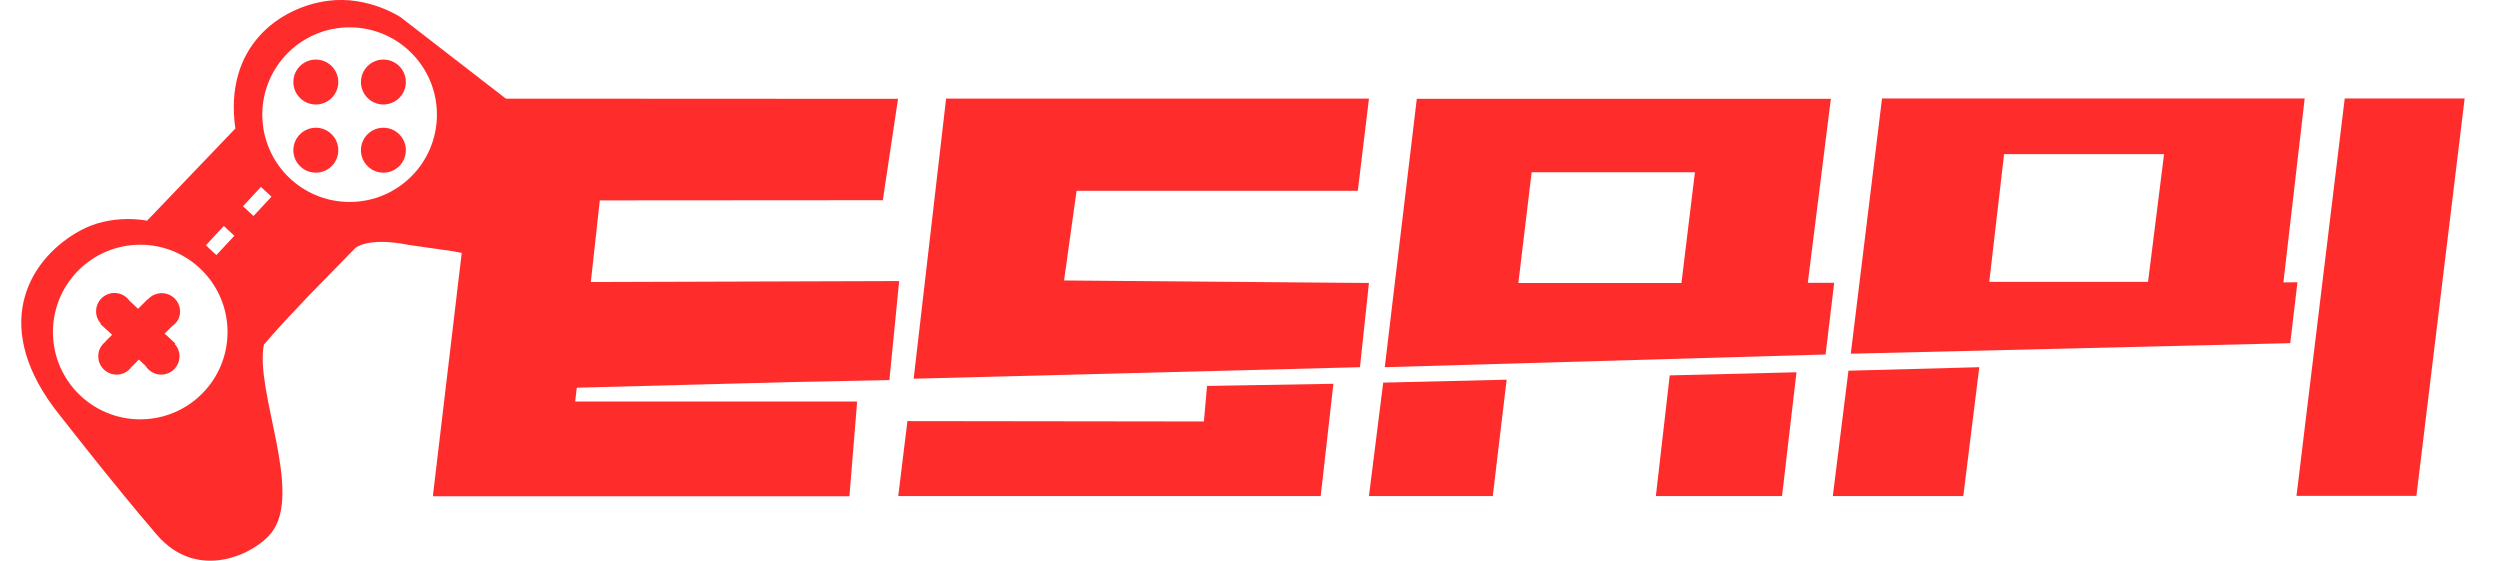
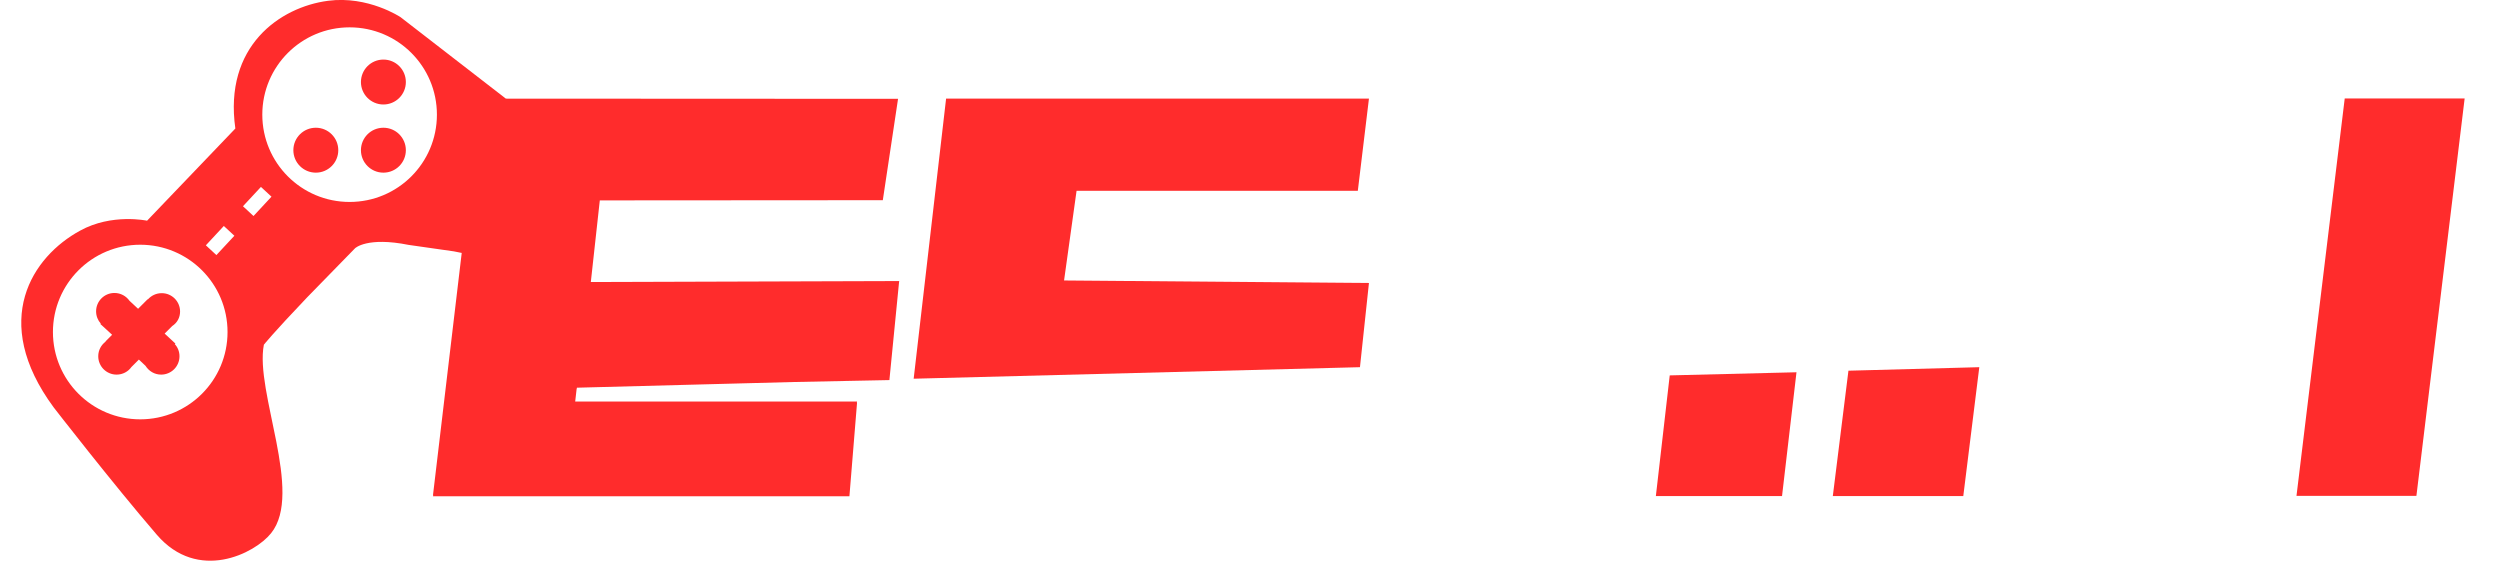
<svg xmlns="http://www.w3.org/2000/svg" version="1.1" id="ESAPI" x="0px" y="0px" width="1280px" height="287.1px" viewBox="0 0 1280 287.1" style="enable-background:new 0 0 1280 287.1;" xml:space="preserve">
  <style type="text/css">
	.st0{fill:#FF2C2C;}
</style>
  <g>
    <path class="st0" d="M460.3,144.6l0.1-0.7l-157.9,0.5l4.6-41.8l144.9-0.1l7.8-51.9l-200.8-0.1L205.1,8.8c0,0-16.6-11.1-37.1-8.4   c-24.6,3.2-53.5,23.2-47.5,65.4L75.3,113c0,0-18-3.9-34.3,5.1C16.7,131.3-5.4,164,27.5,208.6c0,0,29.9,38.6,52.8,65.2   c21,24.4,50.1,9.7,58.5-0.8c16.7-20.7-8.4-72.4-3.7-96.5c0,0,4.2-5.4,22.2-24.3l24.5-25.1c0,0,6.1-6,27.5-1.7l23.1,3.3   c1.4,0.3,2.7,0.5,4,0.8l-14.7,123.9h0.1l-0.1,0.7h213.2l3.9-47.8h-0.1l0.1-0.7H294.5l0.7-6.2l0.2-0.9l110.5-2.9l49.5-1l0-0.3l0,0   L460.3,144.6L460.3,144.6z M71.8,214.7c-24.7,0-44.7-20-44.7-44.7s20-44.7,44.7-44.7s44.7,20,44.7,44.7S96.5,214.7,71.8,214.7z    M110.8,130.6l-5.4-5l9.2-9.9l5.4,5L110.8,130.6z M129.8,110.6l-5.4-5l9.2-9.9l5.4,5L129.8,110.6z M179,103.4   c-24.7,0-44.7-20-44.7-44.7s20-44.7,44.7-44.7s44.7,20,44.7,44.7S203.7,103.4,179,103.4z" />
-     <polygon class="st0" points="616.4,215.8 464.6,215.6 459.9,254 676.2,254 682.7,196.5 618,197.6  " />
    <polygon class="st0" points="544.8,143.6 551.2,97.7 695.2,97.7 700.9,50.5 484.4,50.5 467.8,193.9 696.3,188 700.9,144.9  " />
-     <polygon class="st0" points="700.9,254 764.3,254 771.4,194.4 708.2,195.9  " />
    <polygon class="st0" points="847.8,254 912.4,254 919.8,190.6 854.9,192.2  " />
-     <path class="st0" d="M925.6,144.8l11.8-94.2h-212L709,188l225.7-6.5l4.4-36.7H925.6z M860.9,144.9h-83.5l6.8-56.7h83.6L860.9,144.9   z" />
-     <path class="st0" d="M1169.1,144.6l10.9-94.2H963.6l-16,130.7l225-5.4l3.7-31.2L1169.1,144.6z M1099.8,144.3h-81.3l7.6-65.4h81.9   L1099.8,144.3z" />
    <polygon class="st0" points="938.4,254 1005.2,254 1013.4,188 946.4,189.8  " />
    <polygon class="st0" points="1200.5,50.4 1175.8,253.9 1237.2,253.9 1261.9,50.4  " />
    <circle class="st0" cx="196.3" cy="42" r="11.5" />
-     <circle class="st0" cx="161.7" cy="42" r="11.5" />
    <circle class="st0" cx="161.7" cy="76.9" r="11.5" />
    <circle class="st0" cx="196.3" cy="76.9" r="11.5" />
    <path class="st0" d="M92.2,159.5c0-5.2-4.2-9.4-9.4-9.4c-2.8,0-5.3,1.2-7.1,3.2l-0.1-0.1l-4.9,4.9l-4.4-4.1c-1.7-2.4-4.5-4-7.7-4   c-5.2,0-9.4,4.2-9.4,9.4c0,2.4,0.9,4.6,2.4,6.3l-0.2,0.2l6,5.5l-3.4,3.4l0.1,0.1c-2.3,1.7-3.8,4.4-3.8,7.5c0,5.2,4.2,9.4,9.4,9.4   c3.1,0,5.9-1.5,7.6-3.9l0,0l3.8-3.8l3.4,3.2c1.7,2.7,4.6,4.5,8,4.5c5.2,0,9.4-4.2,9.4-9.4c0-2.4-0.9-4.6-2.4-6.2l0.3-0.3l-5.5-5.1   l3.9-3.9C90.7,165.3,92.2,162.6,92.2,159.5z" />
  </g>
</svg>